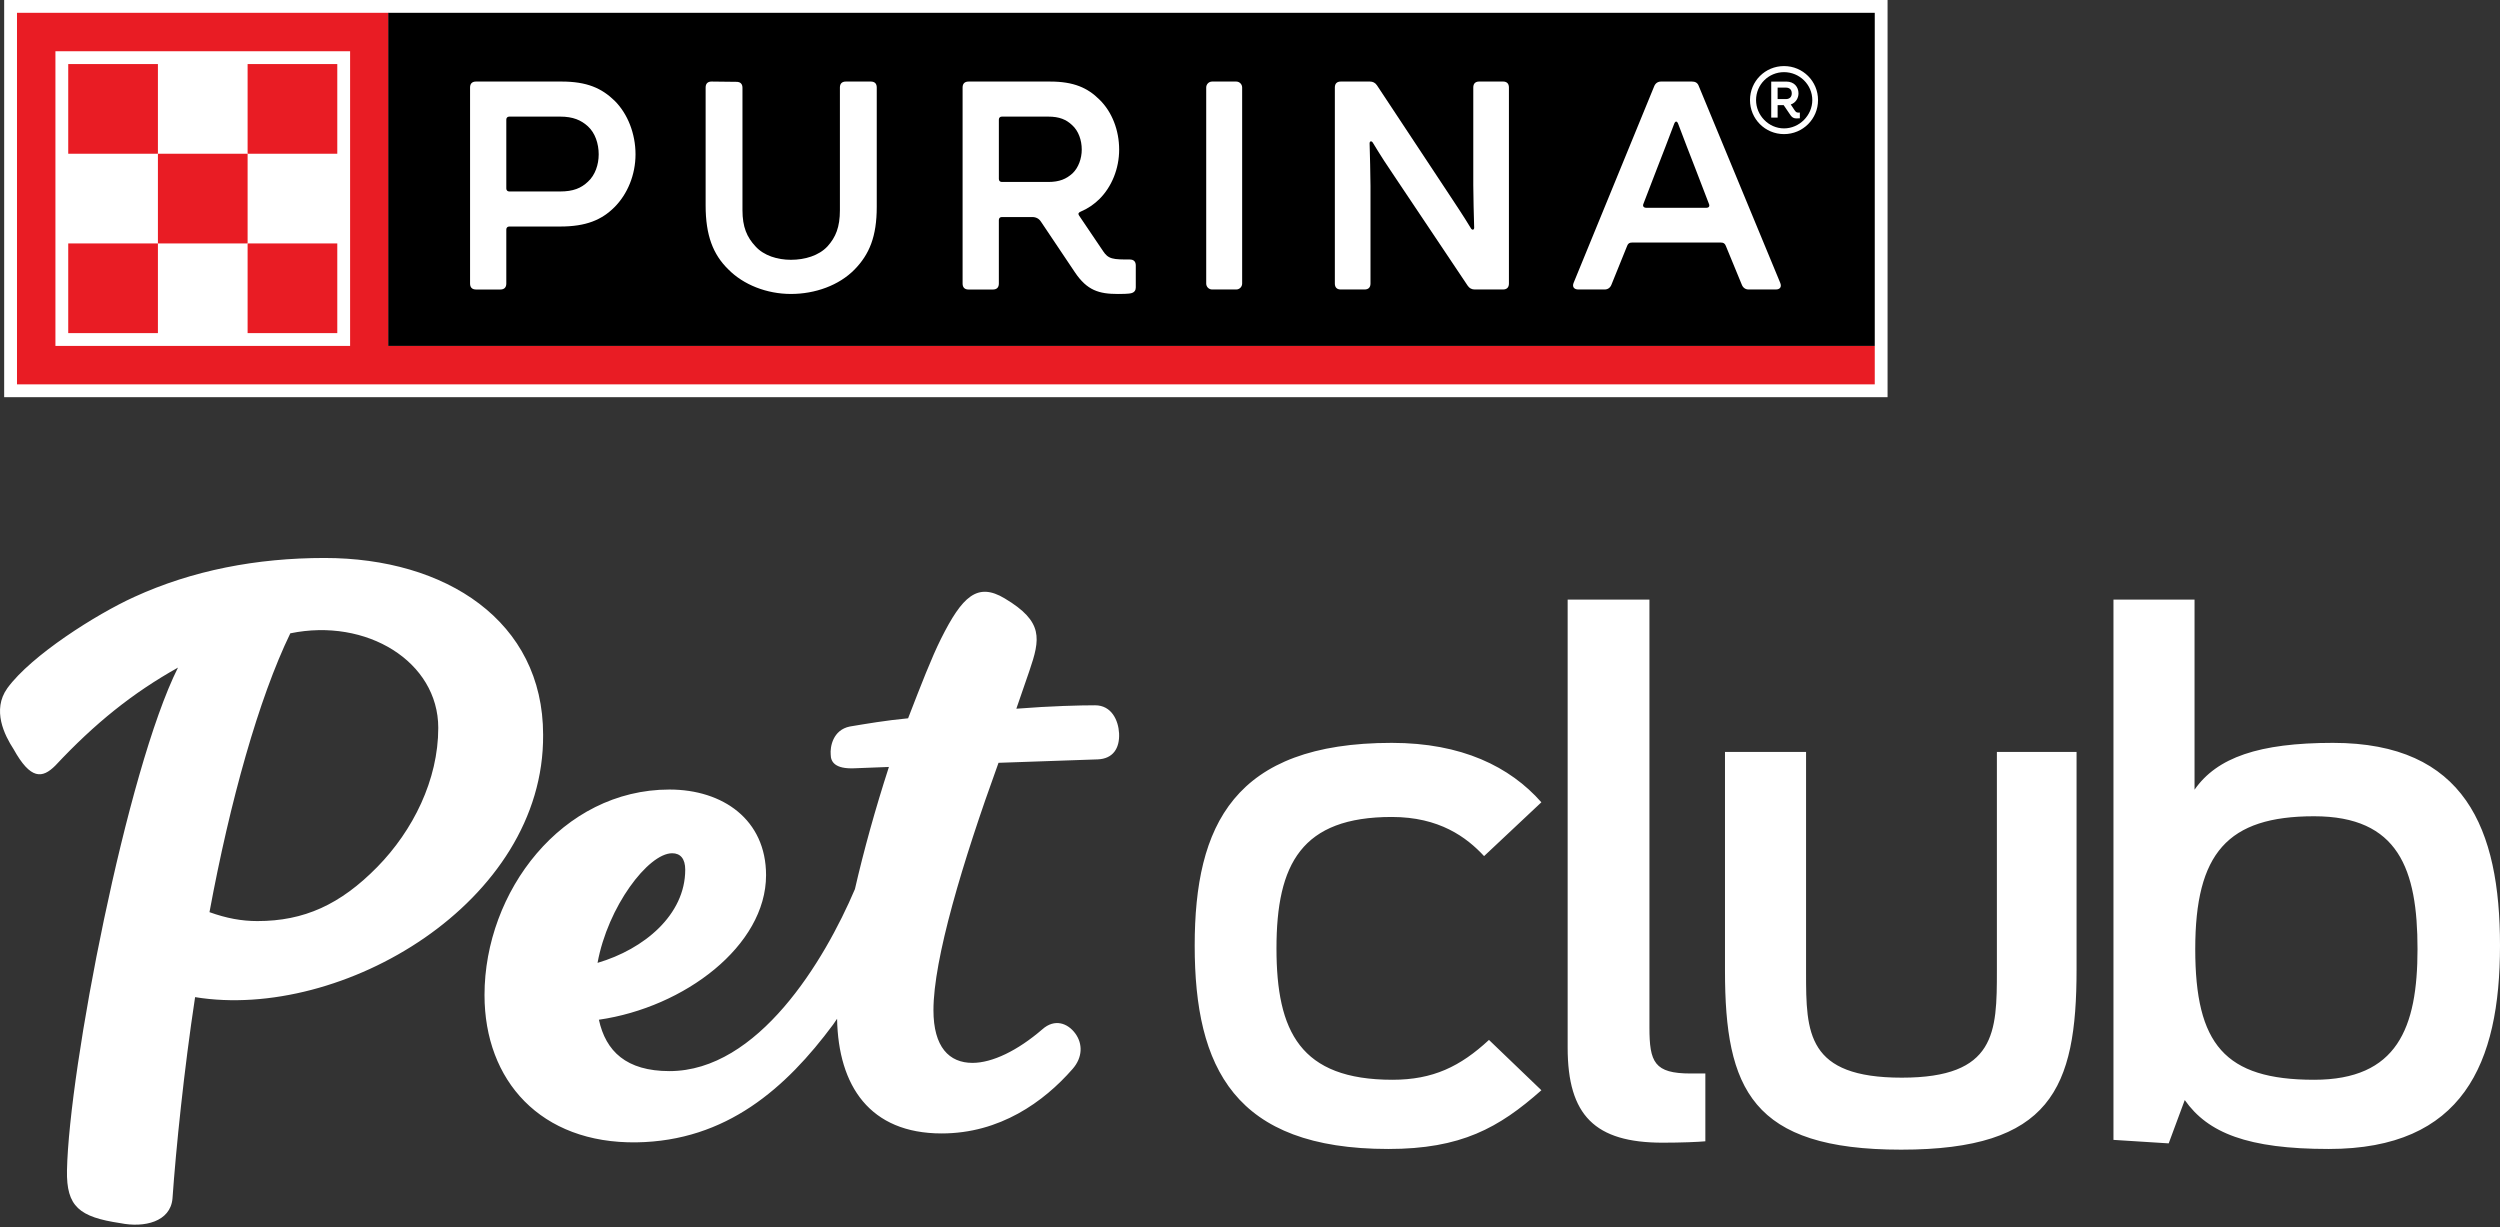
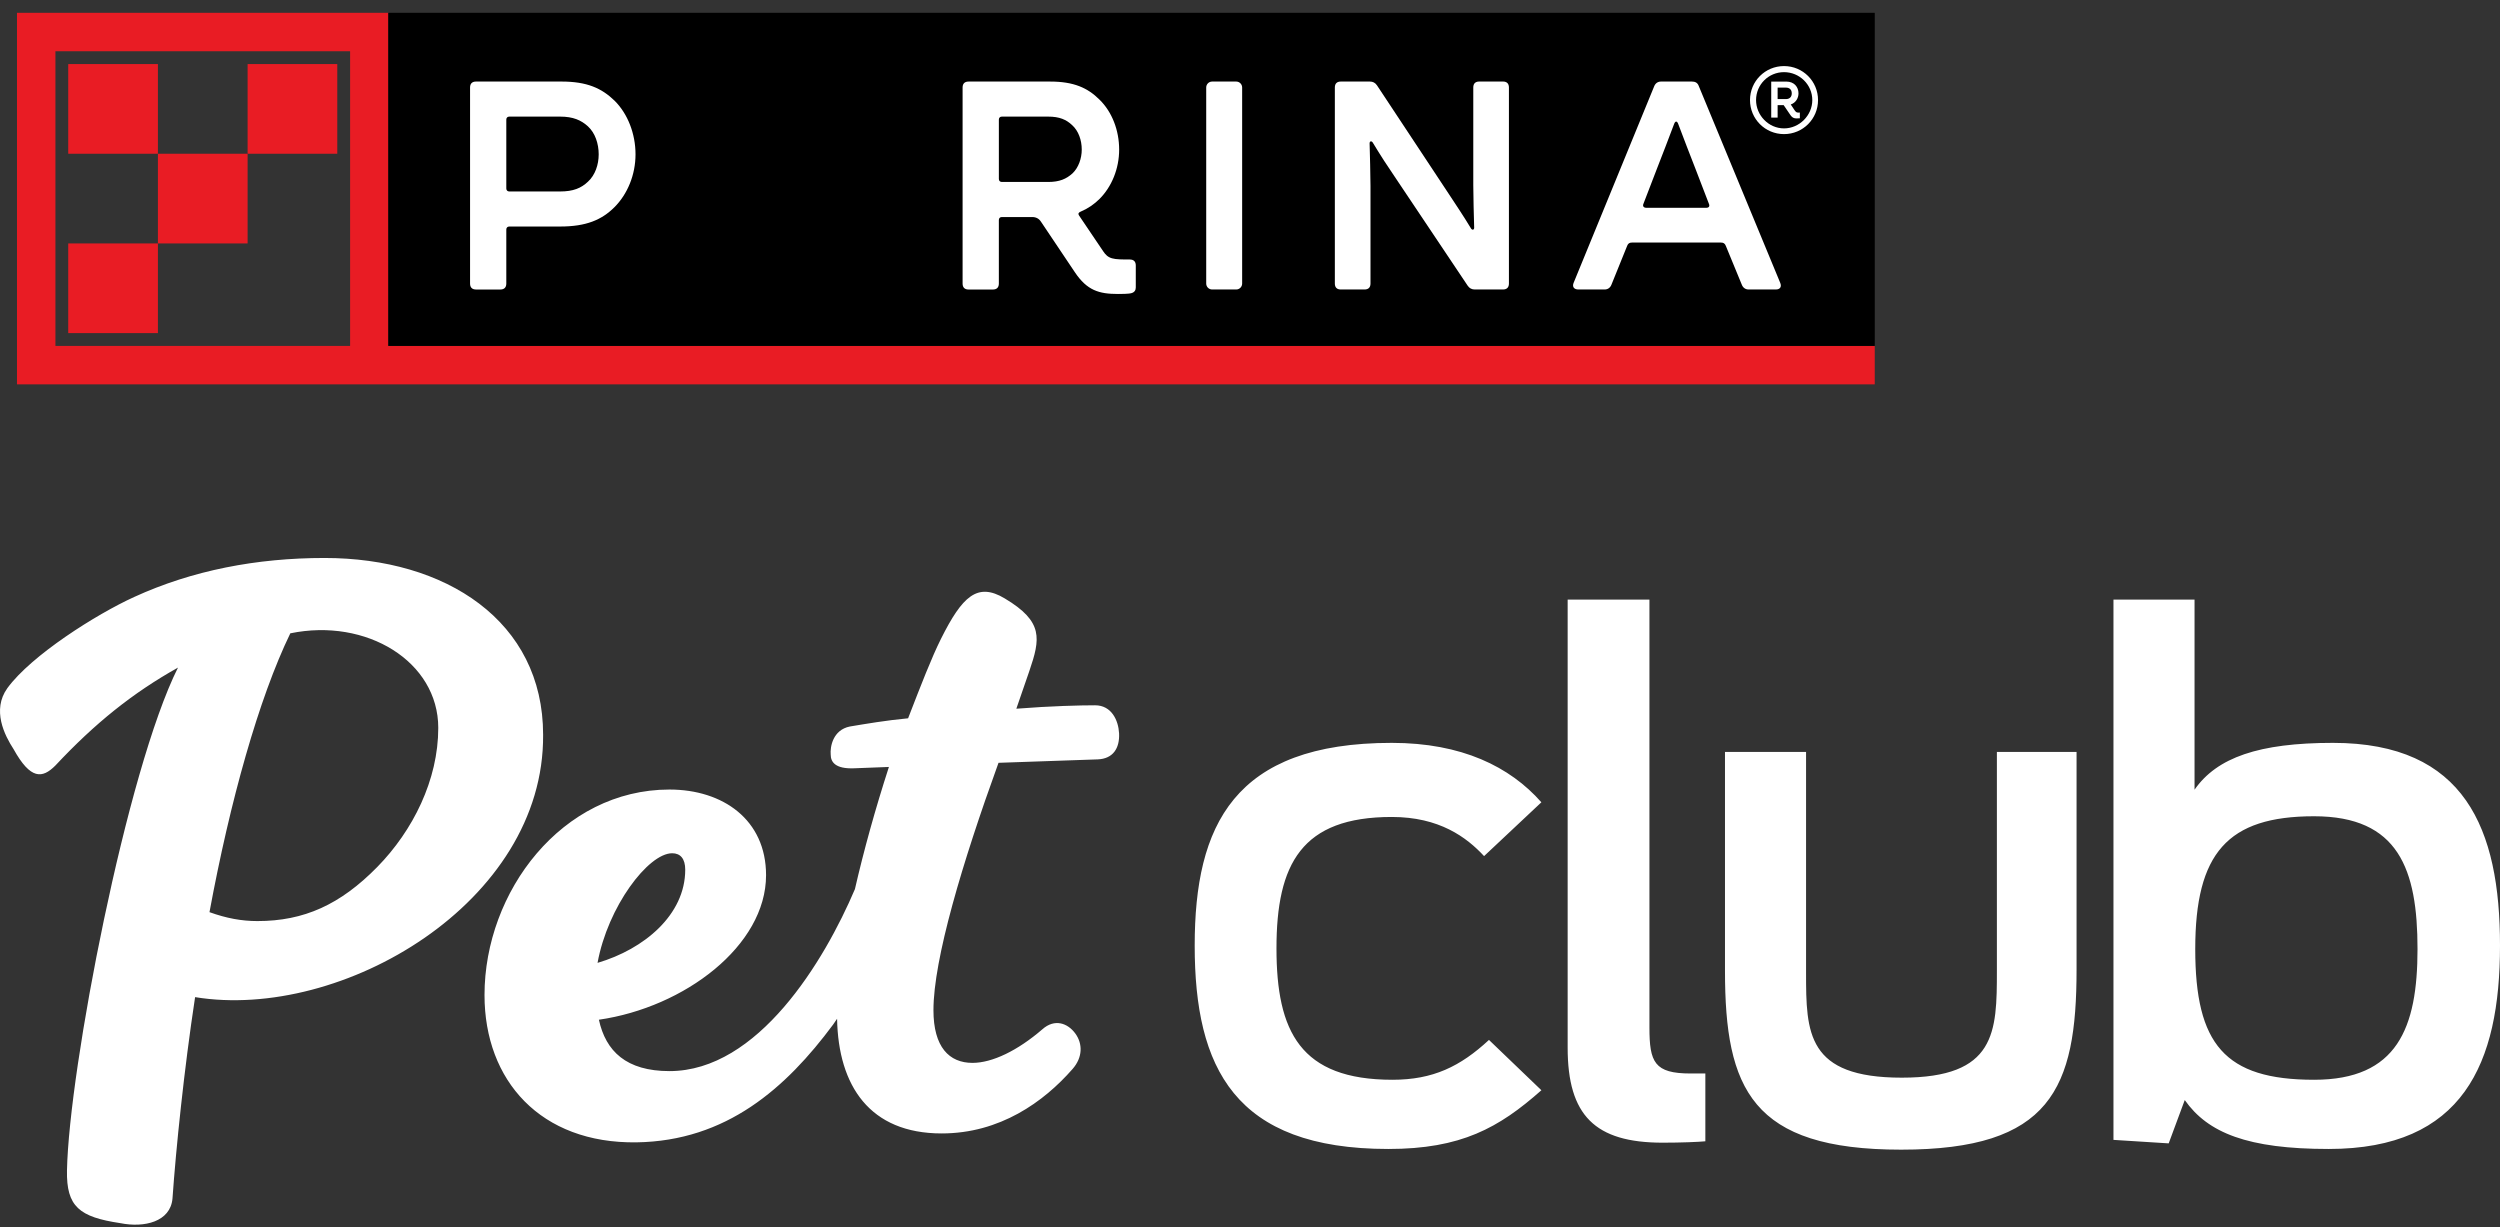
<svg xmlns="http://www.w3.org/2000/svg" width="163" height="80" viewBox="0 0 163 80" fill="none">
  <rect x="0" y="0" width="163" height="80" fill="#333333" stroke="none" />
-   <path d="M123.069 0H0.272V25.896H123.069V0Z" fill="white" />
  <path d="M25.333 22.554V0.835H1.108V25.06H122.234V22.554H25.333ZM22.827 22.554H3.614V3.341H22.827V22.554Z" fill="#E91C24" />
  <path d="M10.296 4.177H4.449V10.024H10.296V4.177Z" fill="#E91C24" />
  <path d="M10.296 15.872H4.449V21.719H10.296V15.872Z" fill="#E91C24" />
  <path d="M16.144 10.024H10.296V15.872H16.144V10.024Z" fill="#E91C24" />
  <path d="M21.991 4.177H16.144V10.024H21.991V4.177Z" fill="#E91C24" />
-   <path d="M21.991 15.872H16.144V21.719H21.991V15.872Z" fill="#E91C24" />
+   <path d="M21.991 15.872V21.719H21.991V15.872Z" fill="#E91C24" />
  <path d="M122.234 0.835H25.314V22.554H122.234V0.835Z" fill="black" />
  <path d="M87.032 5.704C87.032 5.452 87.167 5.317 87.419 5.317H89.317C89.511 5.317 89.666 5.394 89.782 5.568L94.47 12.657C94.915 13.335 95.4 14.052 95.903 14.884C95.98 15.02 96.116 15.001 96.116 14.846C96.096 14.052 96.058 12.87 96.058 12.076V5.704C96.058 5.452 96.193 5.316 96.445 5.316H97.995C98.246 5.316 98.382 5.452 98.382 5.704V18.487C98.382 18.739 98.246 18.875 97.995 18.875H96.154C95.961 18.875 95.806 18.797 95.69 18.623L90.944 11.534C90.479 10.857 90.014 10.14 89.511 9.307C89.433 9.171 89.298 9.19 89.298 9.346C89.317 10.14 89.356 11.321 89.356 12.116V18.488C89.356 18.739 89.221 18.875 88.969 18.875H87.42C87.168 18.875 87.032 18.74 87.032 18.488L87.032 5.704Z" fill="white" />
  <path d="M80.601 5.317H79.032C78.818 5.317 78.645 5.491 78.645 5.705V18.488C78.645 18.702 78.818 18.875 79.032 18.875H80.601C80.815 18.875 80.988 18.702 80.988 18.488V5.705C80.988 5.491 80.815 5.317 80.601 5.317Z" fill="white" />
  <path d="M73.667 16.919C73.183 16.919 72.756 16.919 72.504 16.842C72.233 16.765 72.078 16.609 71.924 16.377L70.355 14.053C70.277 13.937 70.316 13.86 70.451 13.802C70.916 13.608 71.343 13.317 71.691 12.969C72.485 12.175 72.969 10.993 72.969 9.754C72.969 8.495 72.504 7.294 71.691 6.5C70.916 5.725 70.006 5.318 68.475 5.318H63.149C62.897 5.318 62.761 5.454 62.761 5.706V18.489C62.761 18.741 62.897 18.877 63.149 18.877H64.737C64.989 18.877 65.125 18.741 65.125 18.489V14.344C65.125 14.228 65.202 14.151 65.318 14.151H67.294C67.545 14.151 67.739 14.248 67.875 14.46L70.083 17.753C70.877 18.935 71.652 19.167 72.891 19.167C73.085 19.167 73.608 19.167 73.782 19.109C73.976 19.051 74.053 18.915 74.053 18.741V17.308C74.053 17.056 73.918 16.92 73.666 16.92L73.667 16.919ZM69.929 11.302C69.522 11.67 69.077 11.864 68.341 11.864H65.319C65.203 11.864 65.126 11.786 65.126 11.67V7.796C65.126 7.68 65.203 7.603 65.319 7.603H68.341C69.077 7.603 69.522 7.796 69.909 8.164C70.316 8.533 70.53 9.133 70.53 9.753C70.53 10.334 70.316 10.934 69.929 11.302Z" fill="white" />
-   <path d="M47.48 17.558C46.492 16.59 46.007 15.35 46.007 13.394V5.705C46.007 5.453 46.143 5.317 46.395 5.317L48.022 5.336C48.273 5.336 48.409 5.472 48.409 5.724V13.704C48.409 14.808 48.7 15.467 49.261 16.067C49.804 16.668 50.695 16.939 51.567 16.939C52.477 16.939 53.387 16.668 53.949 16.067C54.491 15.467 54.762 14.808 54.762 13.704V5.704C54.762 5.452 54.898 5.317 55.15 5.317H56.777C57.029 5.317 57.164 5.452 57.164 5.704V13.491C57.164 15.428 56.68 16.589 55.712 17.578C54.704 18.604 53.154 19.166 51.567 19.166C49.998 19.166 48.468 18.566 47.48 17.558Z" fill="white" />
  <path d="M40.081 6.576C39.228 5.743 38.26 5.317 36.614 5.317H31.035C30.783 5.317 30.648 5.453 30.648 5.705V18.488C30.648 18.74 30.783 18.876 31.035 18.876H32.623C32.876 18.876 33.011 18.74 33.011 18.488V14.963C33.011 14.847 33.088 14.769 33.205 14.769H36.536C38.202 14.769 39.228 14.343 40.061 13.51C40.913 12.658 41.436 11.399 41.436 10.063C41.436 8.726 40.933 7.428 40.081 6.576ZM38.337 11.844C37.892 12.27 37.369 12.484 36.517 12.484H33.204C33.088 12.484 33.011 12.406 33.011 12.29V7.796C33.011 7.68 33.088 7.603 33.204 7.603H36.517C37.369 7.603 37.892 7.835 38.337 8.242C38.802 8.668 39.035 9.366 39.035 10.063C39.035 10.741 38.802 11.418 38.337 11.844Z" fill="white" />
  <path d="M116.066 18.43L110.759 5.607C110.682 5.394 110.527 5.317 110.314 5.317H108.299C108.086 5.317 107.931 5.433 107.853 5.626L102.605 18.429C102.489 18.7 102.624 18.875 102.915 18.875H104.619C104.832 18.875 104.987 18.759 105.065 18.565L106.091 16.027C106.149 15.873 106.246 15.815 106.401 15.815H112.212C112.366 15.815 112.463 15.873 112.522 16.027L113.567 18.565C113.645 18.759 113.8 18.875 114.013 18.875H115.776C116.066 18.875 116.182 18.701 116.066 18.43ZM111.243 13.549H107.35C107.175 13.549 107.078 13.451 107.156 13.277L108.028 11.011C108.415 10.023 108.764 9.113 109.151 8.087C109.229 7.873 109.345 7.873 109.422 8.087C109.81 9.113 110.158 10.023 110.546 11.011L111.417 13.277C111.495 13.451 111.417 13.549 111.243 13.549Z" fill="white" />
  <path d="M116.318 4.308C115.088 4.308 114.1 5.296 114.1 6.526C114.1 7.756 115.088 8.744 116.318 8.744C117.548 8.744 118.536 7.755 118.536 6.526C118.536 5.297 117.548 4.308 116.318 4.308ZM116.318 8.371C115.308 8.371 114.495 7.514 114.495 6.527C114.495 5.516 115.308 4.704 116.318 4.704C117.328 4.704 118.162 5.516 118.162 6.527C118.162 7.514 117.328 8.371 116.318 8.371Z" fill="white" />
  <path d="M117.021 7.207L116.757 6.812C117.086 6.702 117.262 6.395 117.262 6.087C117.262 5.67 116.977 5.319 116.472 5.319H115.484V7.668H115.901V6.856H116.296L116.713 7.47C116.889 7.734 117.021 7.734 117.35 7.712V7.339C117.175 7.339 117.13 7.36 117.021 7.207ZM116.449 6.46H115.901V5.713H116.449C116.625 5.713 116.823 5.801 116.823 6.087C116.823 6.35 116.647 6.46 116.449 6.46Z" fill="white" />
  <path d="M77.894 61.651C77.894 53.813 80.446 48.435 90.746 48.435C95.303 48.435 98.448 49.984 100.498 52.309L96.762 55.818C95.622 54.588 93.845 53.266 90.746 53.266C84.866 53.266 83.226 56.319 83.226 61.834C83.226 67.257 84.776 70.401 90.791 70.401C93.435 70.401 95.212 69.535 97.081 67.803L100.499 71.084C97.719 73.546 95.258 74.913 90.518 74.913C80.492 74.913 77.894 69.627 77.894 61.651ZM102.211 68.305V39.093H107.543V66.983C107.543 69.262 107.862 69.992 110.232 69.992H111.189V74.412C110.733 74.457 109.594 74.503 108.409 74.503C103.989 74.503 102.211 72.726 102.211 68.305ZM112.469 63.292V49.028H117.755V63.428C117.755 67.347 117.801 70.264 123.999 70.264C130.151 70.264 130.197 67.302 130.197 63.291V49.027H135.392V63.2C135.392 70.993 133.707 74.958 123.954 74.958C114.2 74.958 112.469 70.994 112.469 63.292ZM142.446 71.723L141.399 74.548L137.798 74.32V39.092H143.084V51.488C144.543 49.391 147.277 48.435 152.108 48.435C160.721 48.435 163 54.04 163 61.651C163 69.353 160.584 74.913 151.834 74.913C146.548 74.913 143.95 73.865 142.446 71.723ZM150.878 70.401C156.301 70.401 157.622 67.029 157.622 61.879C157.622 56.684 156.392 53.22 150.878 53.22C145.226 53.22 143.13 55.635 143.13 61.879C143.13 68.077 145.044 70.401 150.878 70.401ZM21.162 36.38C16.74 36.38 12.542 37.185 8.745 38.925C6.288 40.044 2.046 42.722 0.481 44.866C-0.545 46.295 0.303 47.949 0.884 48.843C1.999 50.853 2.76 50.763 3.609 49.915C6.198 47.147 8.655 45.18 11.604 43.527C8.254 50.226 4.501 69.702 4.367 76.311C4.323 78.678 5.172 79.349 7.85 79.75C9.413 80.064 11.112 79.66 11.246 78.144C11.47 74.928 12.005 69.701 12.72 65.013C22.277 66.576 35.499 58.848 35.411 47.905C35.411 40.491 29.067 36.38 21.162 36.38ZM24.601 56.524C22.19 58.982 19.822 60.054 16.784 60.054C15.758 60.054 14.773 59.874 13.658 59.473C14.997 52.236 16.873 45.537 18.928 41.293C23.887 40.267 28.575 43.126 28.575 47.458C28.575 50.853 26.922 54.157 24.601 56.524ZM71.401 45.985C70.463 45.985 68.542 46.028 66.265 46.208L67.113 43.751C67.828 41.651 68.052 40.535 65.507 39.016C63.72 37.944 62.738 38.882 61.352 41.651C60.728 42.903 60.056 44.643 59.208 46.833C57.779 46.967 56.483 47.19 55.411 47.368C54.296 47.591 54.116 48.709 54.162 49.201C54.162 49.692 54.473 50.139 55.679 50.093L57.957 50.005C57.071 52.739 56.319 55.452 55.741 57.971C53.748 62.659 49.425 69.836 43.649 69.836C40.834 69.836 39.495 68.54 39.048 66.486C44.631 65.681 49.947 61.661 49.947 57.062C49.947 53.442 47.133 51.478 43.649 51.478C36.637 51.478 31.59 58.133 31.59 64.877C31.59 70.46 35.251 74.57 41.505 74.481C47.356 74.391 51.243 70.951 54.323 66.797C54.411 66.675 54.491 66.546 54.578 66.423C54.656 70.798 56.709 73.9 61.396 73.9C65.193 73.9 68.051 71.846 69.928 69.702C70.599 68.941 70.599 68.049 70.106 67.378C69.614 66.709 68.766 66.396 67.962 67.11C66.355 68.496 64.702 69.3 63.406 69.3C61.887 69.3 60.861 68.272 60.861 65.861C60.861 62.555 62.738 56.257 65.103 49.735L71.581 49.511C72.563 49.468 73.01 48.796 72.964 47.815C72.92 46.966 72.473 45.985 71.401 45.985ZM43.826 55.632C44.364 55.632 44.677 55.989 44.677 56.704C44.677 59.65 41.996 61.885 38.96 62.779C39.628 59.116 42.264 55.632 43.826 55.632Z" fill="white" />
</svg>